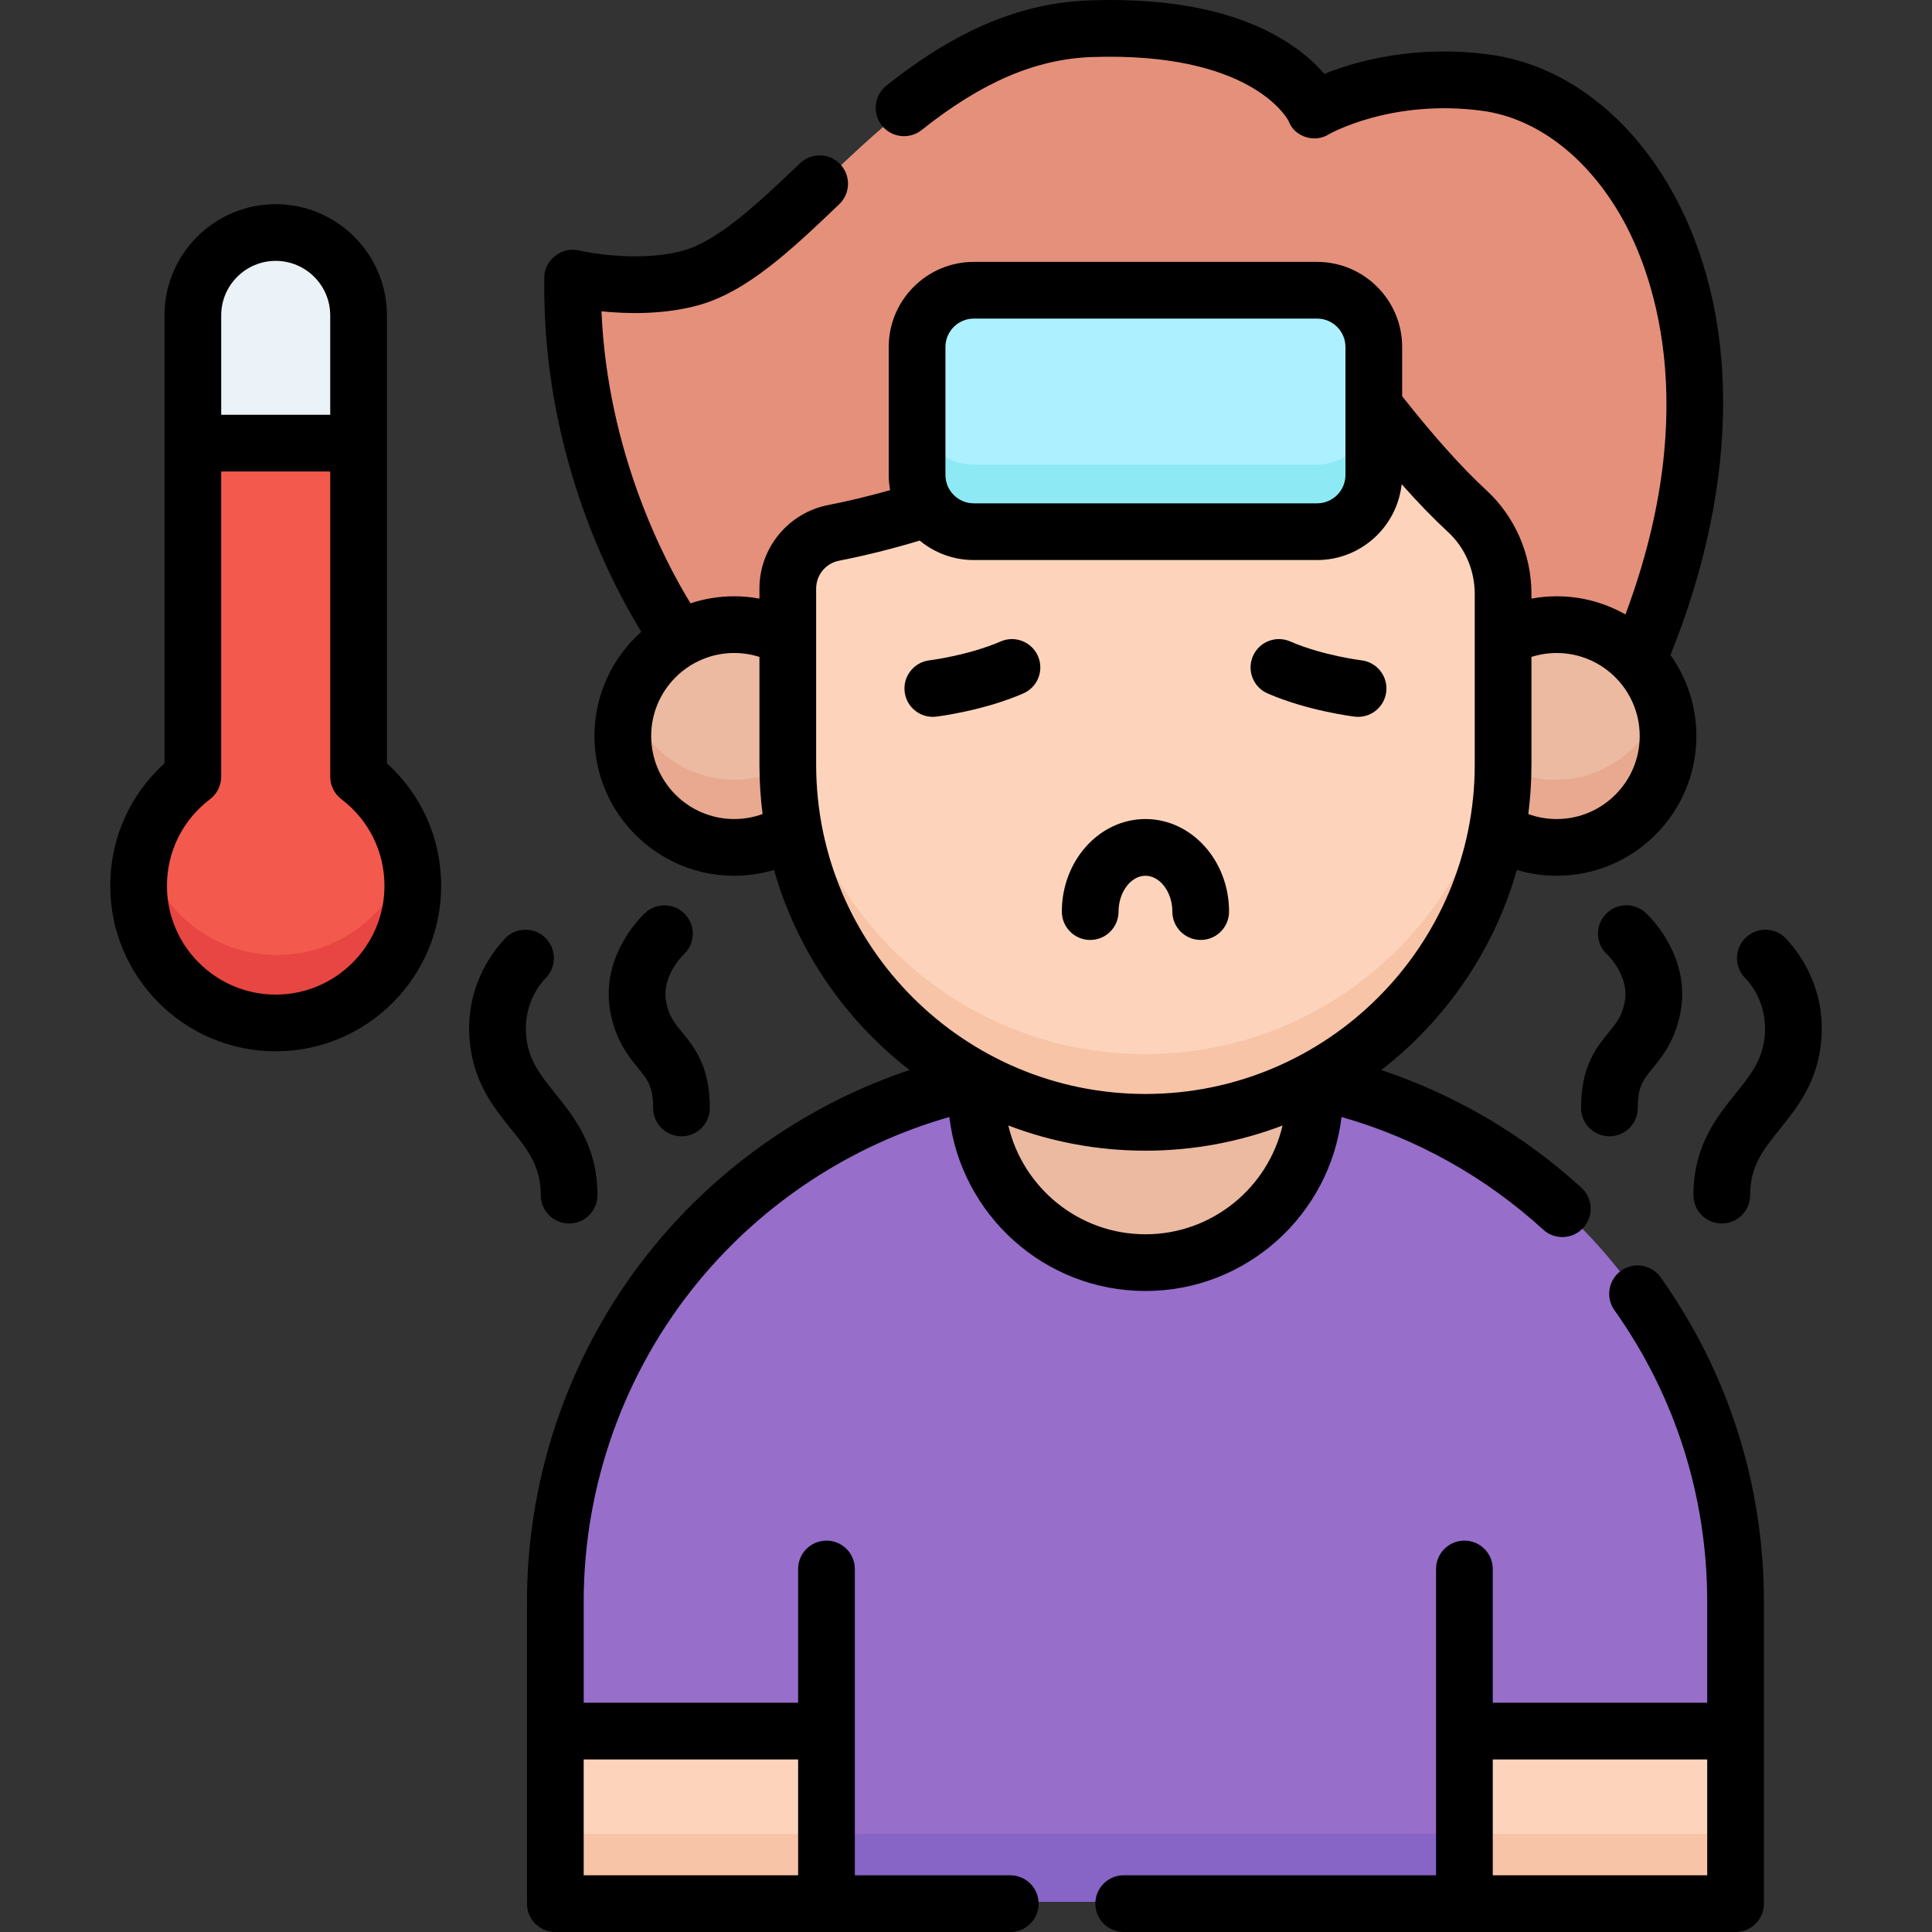
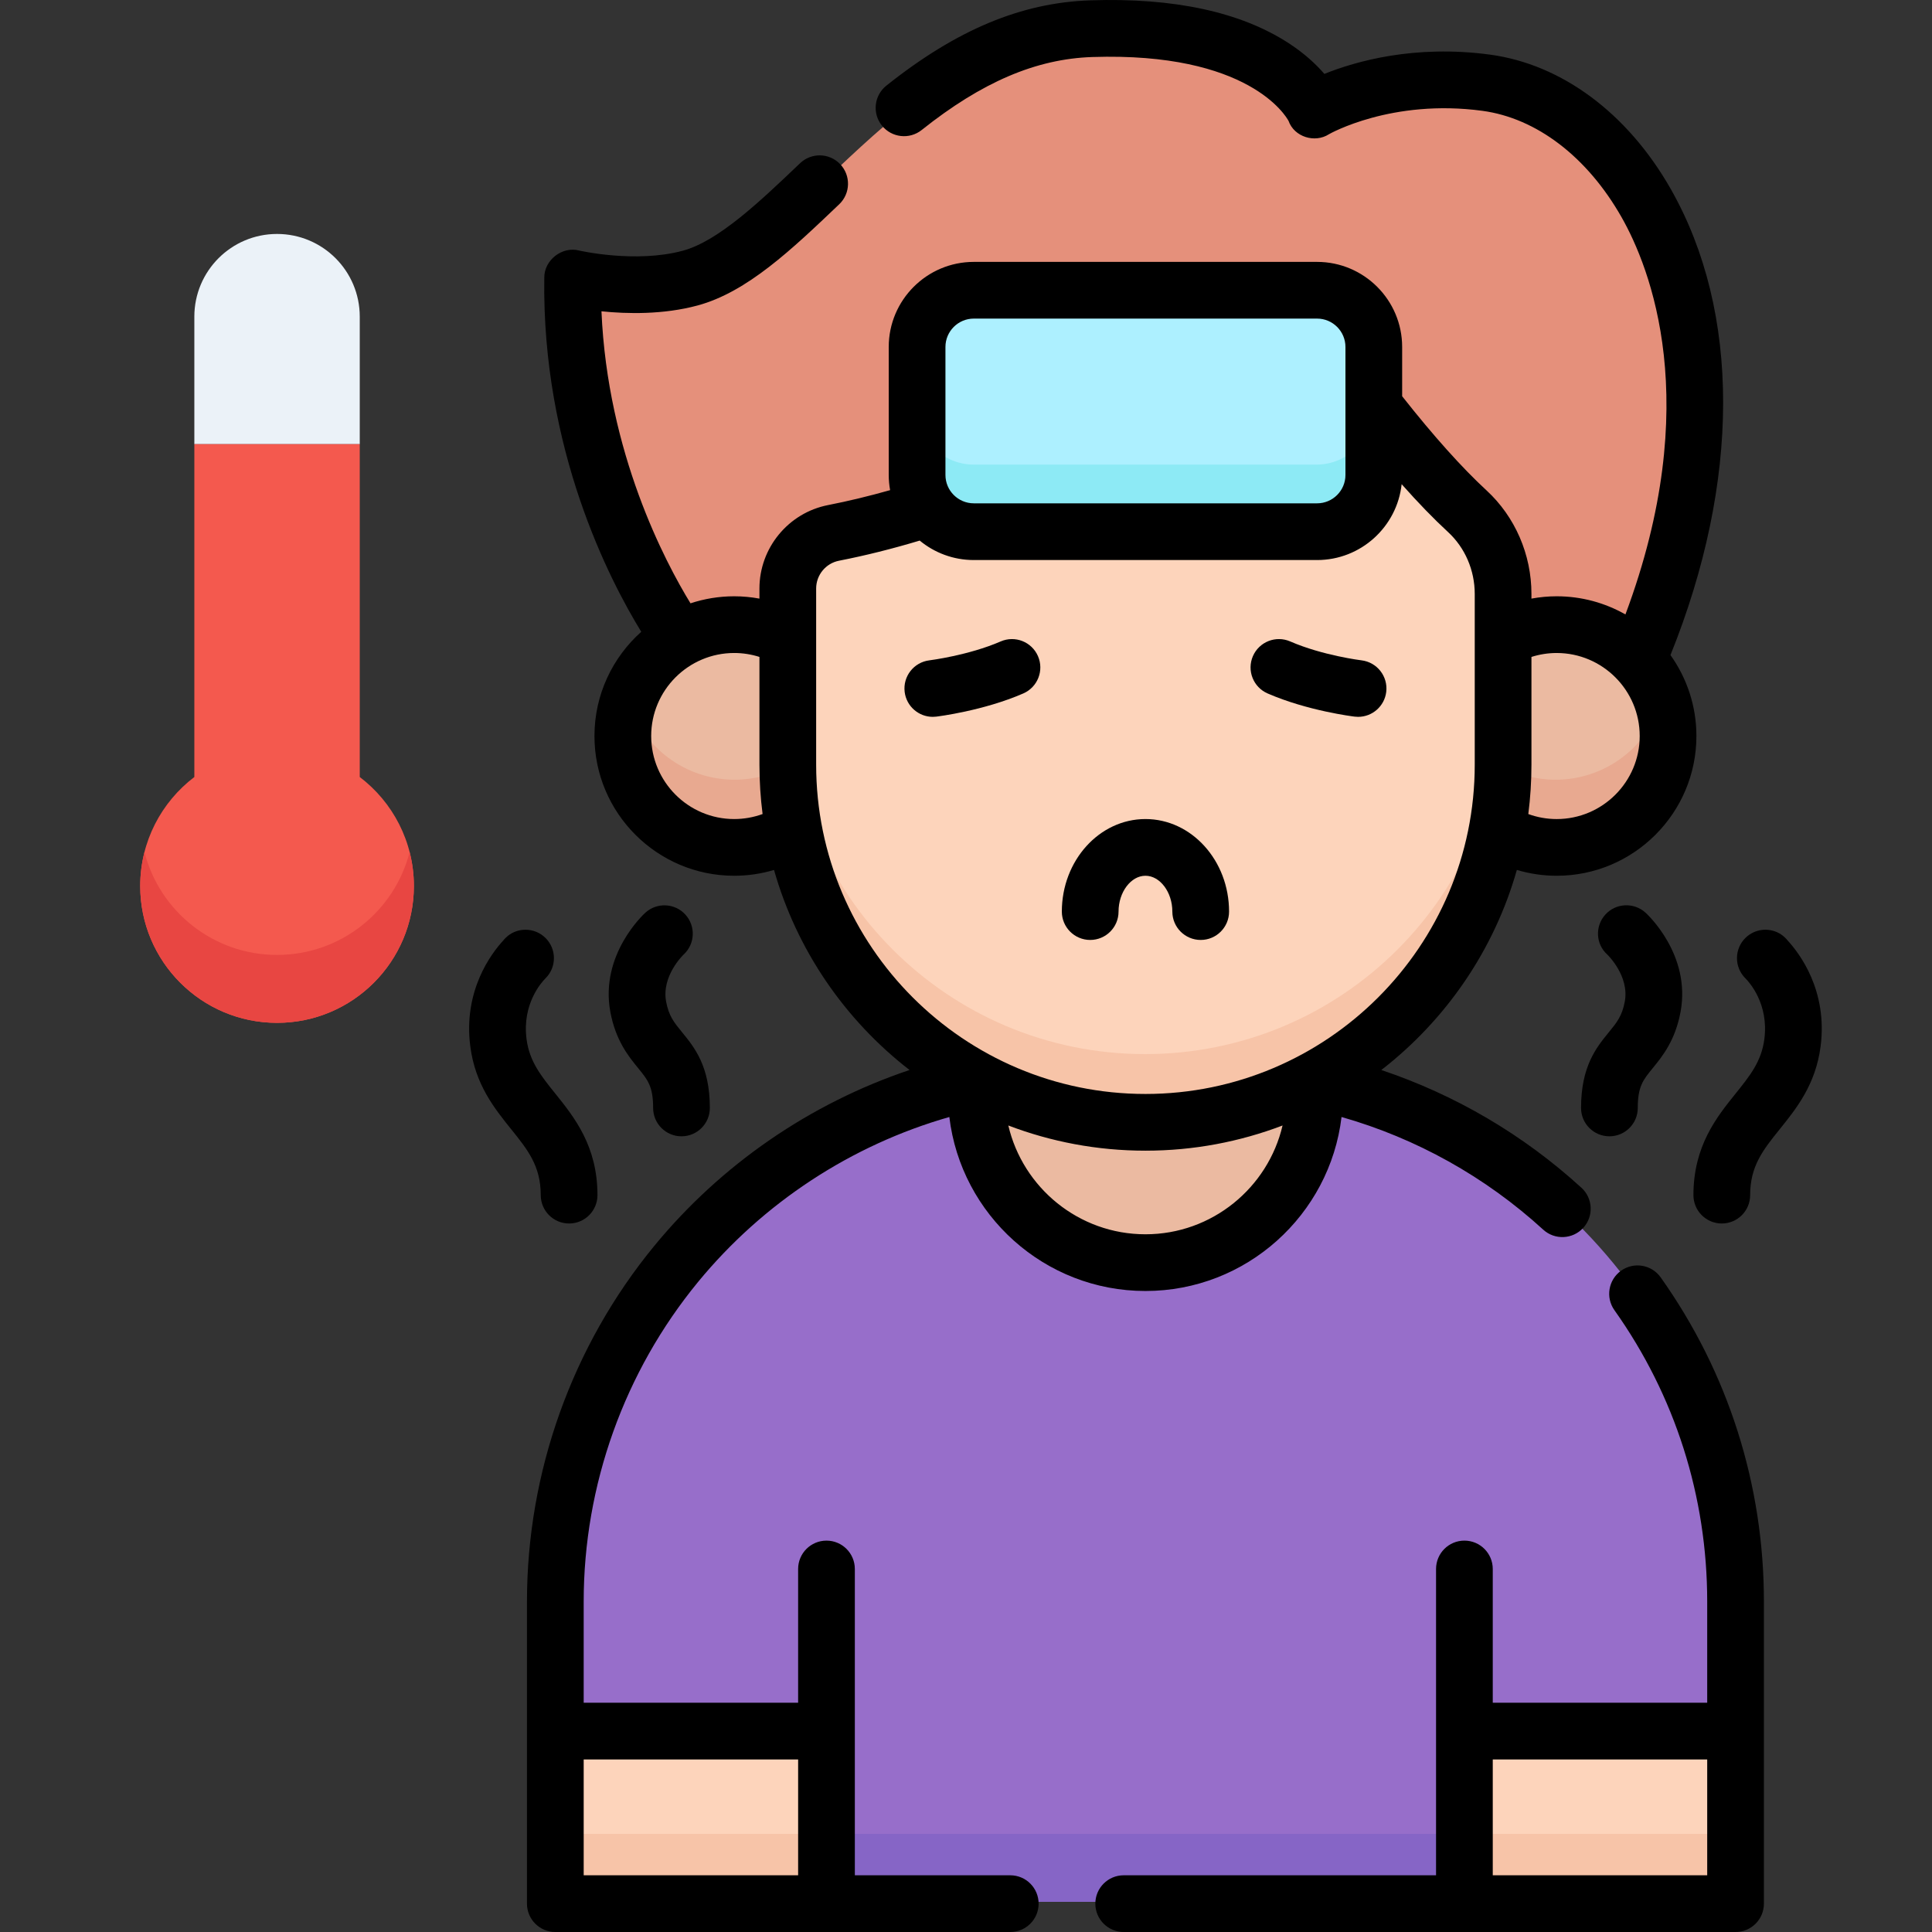
<svg xmlns="http://www.w3.org/2000/svg" id="Capa_1" enable-background="new 0 0 512 512" height="512" viewBox="0 0 512 512" width="512">
  <rect x="0" y="0" width="512" height="512" fill="#333333" stroke="none" />
  <g>
    <g>
      <path d="m73.421 62c-12.105 0-21.918 9.813-21.918 21.918v33.793h43.836v-33.793c0-12.105-9.813-21.918-21.918-21.918z" fill="#ebf2f8" />
      <path d="m51.503 117.71v88.204c-8.716 6.623-14.346 17.096-14.346 28.887 0 20.028 16.236 36.264 36.264 36.264s36.264-16.236 36.264-36.264c0-11.791-5.631-22.264-14.347-28.887v-88.204z" fill="#f4594e" />
      <path d="m73.421 253.065c-16.914 0-31.123-11.58-35.133-27.245-.733 2.873-1.132 5.879-1.132 8.98 0 20.028 16.236 36.264 36.264 36.264s36.264-16.236 36.264-36.264c0-3.101-.399-6.107-1.132-8.98-4.008 15.665-18.217 27.245-35.131 27.245z" fill="#e84642" />
      <g>
        <g>
          <g>
            <path d="m180.323 169.456s-29.184-39.317-28.36-95.396c0 0 16.5 3.927 31.063 0 28.544-7.697 56.629-64.326 106.111-65.976s59.077 21.442 59.077 21.442 18.203-10.82 45.384-7.147c40.685 5.498 76.422 67.48 40.1 152.627" fill="#e5907b" />
            <path d="m388.602 135.727c-17.663-16.295-37.326-44.484-45.224-56.257-1.814-2.703-5.661-2.955-7.86-.554-39.845 43.518-91.456 58.02-114.551 62.531-7.036 1.374-12.1 7.547-12.1 14.716v46.586c0 52.244 42.352 94.596 94.596 94.596 52.244 0 94.596-42.352 94.596-94.596v-45.16c0-8.28-3.371-16.248-9.457-21.862z" fill="#fdd4bb" />
            <path d="m303.463 279.346c-52.244 0-94.596-42.352-94.596-94.596v18c0 52.244 42.352 94.596 94.596 94.596 52.244 0 94.596-42.352 94.596-94.596v-18c0 52.243-42.352 94.596-94.596 94.596z" fill="#f7c4a8" />
            <path d="m208.867 202.75v-33.408c-4.205-2.312-9.035-3.631-14.173-3.631-16.27 0-29.46 13.19-29.46 29.46s13.19 29.46 29.46 29.46c5.798 0 11.2-1.682 15.758-4.574-1.038-5.611-1.585-11.395-1.585-17.307z" fill="#ebbaa1" />
            <path d="m398.059 202.75v-33.408c4.205-2.312 9.035-3.631 14.173-3.631 16.27 0 29.46 13.19 29.46 29.46s-13.19 29.46-29.46 29.46c-5.798 0-11.2-1.682-15.758-4.574 1.037-5.611 1.585-11.395 1.585-17.307z" fill="#ebbaa1" />
            <path d="m194.694 206.631c-13.131 0-24.25-8.592-28.055-20.46-.91 2.838-1.406 5.86-1.406 9 0 16.27 13.19 29.46 29.46 29.46 5.798 0 11.2-1.682 15.758-4.574-1.024-5.537-1.565-11.242-1.58-17.072-4.206 2.318-9.034 3.646-14.177 3.646z" fill="#e8a990" />
            <path d="m412.232 206.631c-5.143 0-9.971-1.328-14.178-3.646-.014 5.83-.556 11.535-1.58 17.072 4.558 2.892 9.96 4.574 15.758 4.574 16.27 0 29.46-13.19 29.46-29.46 0-3.14-.496-6.162-1.406-9-3.804 11.868-14.924 20.46-28.054 20.46z" fill="#e8a990" />
            <path d="m347.767 286.343c-13.218 7.02-28.295 11.003-44.304 11.003-16.009 0-31.087-3.983-44.304-11.003-63.834 13.363-111.777 69.965-111.777 137.77v79.887h312.163v-79.887c-.001-67.805-47.944-124.406-111.778-137.77z" fill="#976eca" />
            <path d="m147.381 486h312.163v18h-312.163z" fill="#8665c6" />
            <path d="m303.463 297.346c-16.129 0-31.313-4.041-44.601-11.159-.091 1.163-.151 2.334-.151 3.521 0 24.715 20.036 44.751 44.751 44.751s44.751-20.036 44.751-44.751c0-1.186-.06-2.358-.151-3.521-13.287 7.118-28.47 11.159-44.599 11.159z" fill="#ebbaa1" />
            <path d="m387.825 458.367h71.719v45.633h-71.719z" fill="#fdd4bb" />
            <path d="m147.381 458.367h71.719v45.633h-71.719z" fill="#fdd4bb" transform="matrix(-1 0 0 -1 366.482 962.367)" />
            <g fill="#f7c4a8">
              <path d="m387.825 486h71.719v18h-71.719z" />
              <path d="m147.381 486h71.719v18h-71.719z" />
            </g>
          </g>
        </g>
        <path d="m348.861 141.126h-90.797c-8.25 0-15-6.75-15-15v-33.859c0-8.25 6.75-15 15-15h90.797c8.25 0 15 6.75 15 15v33.859c0 8.25-6.75 15-15 15z" fill="#adf0ff" />
        <path d="m348.861 123.126h-90.797c-8.25 0-15-6.75-15-15v18c0 8.25 6.75 15 15 15h90.797c8.25 0 15-6.75 15-15v-18c0 8.25-6.75 15-15 15z" fill="#8deaf5" />
      </g>
    </g>
    <g>
-       <path d="m102.539 202.295v-118.713c0-16.252-13.223-29.475-29.476-29.475s-29.474 13.223-29.474 29.475v118.714c-9.18 8.304-14.375 19.937-14.375 32.465 0 24.179 19.67 43.85 43.849 43.85s43.85-19.671 43.85-43.85c.001-12.529-5.194-24.161-14.374-32.466zm-29.475-133.159c7.966 0 14.446 6.48 14.446 14.446v26.344h-28.891v-26.344c0-7.965 6.48-14.446 14.445-14.446zm0 194.445c-15.891 0-28.82-12.929-28.82-28.821 0-9.083 4.158-17.451 11.407-22.96 1.87-1.421 2.968-3.635 2.968-5.983v-80.861h28.891v80.861c0 2.349 1.098 4.562 2.968 5.983 7.25 5.508 11.407 13.877 11.407 22.96 0 15.892-12.929 28.821-28.821 28.821z" />
      <path d="m267.733 496.971h-41.191v-81.175c0-4.15-3.364-7.515-7.515-7.515s-7.515 3.365-7.515 7.515v35.453h-56.829v-26.807c0-30.84 10.762-60.922 30.304-84.704 17.278-21.027 40.667-36.317 66.598-43.72 3.098 25.933 25.215 46.109 51.969 46.109s48.871-20.177 51.968-46.111c19.795 5.639 38.121 15.848 53.444 29.855 3.055 2.794 7.811 2.593 10.616-.476 2.8-3.064 2.587-7.817-.475-10.617-15.375-14.055-33.478-24.66-53.046-31.214 17.076-13.221 29.874-31.714 35.922-53.02 3.405 1.013 6.954 1.542 10.552 1.542 20.42 0 37.032-16.612 37.032-37.032 0-7.992-2.553-15.394-6.874-21.452 18.55-46.048 18.636-90.845.095-123.481-11.407-20.079-28.872-33.07-47.916-35.644-20.018-2.705-35.658 1.788-43.902 5.108-2.14-2.489-5.206-5.385-9.493-8.166-12.727-8.255-30.393-12.07-52.526-11.328-18.284.609-35.461 7.792-54.056 22.606-3.247 2.586-3.782 7.314-1.196 10.56 2.587 3.246 7.313 3.781 10.56 1.195 15.941-12.699 30.301-18.845 45.193-19.341 41.453-1.365 51.36 15.678 52.035 16.946 1.504 4.235 6.958 5.932 10.715 3.506.163-.094 16.612-9.443 40.658-6.193 14.356 1.94 27.79 12.209 36.861 28.174 7.534 13.262 22.004 49.197 1.038 105.29-5.384-3.057-11.6-4.813-18.222-4.813-2.247 0-4.486.213-6.686.617v-1.24c0-10.458-4.336-20.455-11.895-27.429-6.538-6.031-14.057-14.424-22.369-24.964v-13.057c0-12.431-10.113-22.544-22.544-22.544h-90.974c-12.43 0-22.544 10.113-22.544 22.544v33.925c0 1.373.13 2.715.367 4.021-5.539 1.564-11.043 2.902-16.433 3.955-10.545 2.06-18.198 11.363-18.198 22.12v2.669c-2.2-.404-4.438-.617-6.686-.617-4.045 0-7.936.661-11.582 1.865-6.77-11.058-21.979-39.836-23.596-77.388 6.807.695 16.372.909 25.443-1.538 13.155-3.546 25.013-14.857 37.568-26.832 3.003-2.865 3.115-7.621.25-10.624-2.864-3.004-7.621-3.115-10.624-.251-10.642 10.15-21.646 20.646-31.108 23.197-12.498 3.369-27.292-.023-27.427-.055-4.508-1.193-9.304 2.534-9.253 7.2-.669 45.495 17.288 80.146 25.699 93.835-7.604 6.787-12.403 16.653-12.403 27.624 0 20.42 16.612 37.032 37.032 37.032 3.599 0 7.147-.529 10.553-1.542 6.047 21.304 18.843 39.796 35.917 53.017-26.284 8.824-49.888 24.999-67.667 46.636-21.747 26.463-33.722 59.934-33.722 94.245v80.044c0 4.15 3.364 7.515 7.515 7.515h120.564c4.151 0 7.515-3.365 7.515-7.515-.001-4.151-3.365-7.515-7.516-7.515zm138.117-294.324v-28.554c2.152-.685 4.411-1.042 6.686-1.042 12.132 0 22.003 9.87 22.003 22.003s-9.871 22.003-22.003 22.003c-2.582 0-5.123-.454-7.519-1.327.549-4.286.833-8.652.833-13.083zm-211.276 14.409c-12.132 0-22.003-9.87-22.003-22.003s9.871-22.003 22.003-22.003c2.275 0 4.534.357 6.686 1.042v28.554c0 4.432.284 8.798.833 13.082-2.396.874-4.936 1.328-7.519 1.328zm108.981 110.042c-17.659 0-32.482-12.331-36.338-28.831 11.298 4.308 23.546 6.675 36.338 6.675s25.04-2.367 36.337-6.675c-3.856 16.5-18.679 28.831-36.337 28.831zm-53.002-235.15c0-4.144 3.371-7.515 7.515-7.515h90.974c4.144 0 7.515 3.371 7.515 7.515v33.925c0 4.144-3.371 7.515-7.515 7.515h-90.974c-4.144 0-7.515-3.371-7.515-7.515zm-34.264 110.699v-46.677c0-3.586 2.544-6.685 6.049-7.37 7.015-1.37 14.193-3.176 21.395-5.339 3.899 3.22 8.895 5.157 14.335 5.157h90.974c11.605 0 21.188-8.816 22.409-20.102 4.358 4.911 8.474 9.159 12.313 12.7 4.484 4.138 7.057 10.109 7.057 16.383v45.248c0 48.119-39.148 87.266-87.266 87.266s-87.266-39.148-87.266-87.266zm-4.776 294.324h-56.829v-30.693h56.829z" />
      <path d="m429.616 336.738c-3.384 2.404-4.178 7.095-1.775 10.478 16.084 22.644 24.586 49.349 24.586 77.225v26.807h-56.829v-35.453c0-4.15-3.364-7.515-7.515-7.515s-7.515 3.365-7.515 7.515v81.175h-82.776c-4.151 0-7.515 3.365-7.515 7.515s3.364 7.515 7.515 7.515h162.149c4.151 0 7.515-3.365 7.515-7.515v-80.044c0-31.014-9.462-60.727-27.363-85.929-2.402-3.382-7.095-4.178-10.477-1.774zm22.811 160.233h-56.829v-30.693h56.829z" />
      <path d="m248.105 189.916c.506-.061 12.508-1.549 23.074-6.145 3.806-1.656 5.549-6.083 3.894-9.888-1.656-3.806-6.084-5.551-9.888-3.894-8.511 3.701-18.788 4.995-18.89 5.007-4.116.501-7.049 4.243-6.552 8.361.461 3.814 3.703 6.614 7.451 6.614.302.001.605-.017.911-.055z" />
      <path d="m335.93 183.771c10.566 4.595 22.569 6.084 23.075 6.145.306.037.61.055.911.055 3.748 0 6.99-2.8 7.451-6.615.497-4.12-2.439-7.864-6.56-8.361-.102-.012-10.307-1.276-18.884-5.006-3.81-1.657-8.234.088-9.888 3.894s.089 8.233 3.895 9.888z" />
      <path d="m288.912 249.097c4.151 0 7.515-3.364 7.515-7.515 0-5.148 3.264-9.497 7.128-9.497s7.128 4.349 7.128 9.497c0 4.15 3.364 7.515 7.515 7.515s7.515-3.364 7.515-7.515c0-13.523-9.939-24.526-22.158-24.526-12.218 0-22.157 11.002-22.157 24.526 0 4.15 3.364 7.515 7.514 7.515z" />
      <path d="m181.164 252.969c3.035-2.791 3.256-7.511.484-10.574-2.786-3.077-7.538-3.313-10.613-.529-.496.449-12.098 11.151-9.288 26.294 1.413 7.617 4.855 11.829 7.369 14.904 2.56 3.132 3.97 4.858 3.97 10.554 0 4.15 3.364 7.515 7.515 7.515s7.515-3.365 7.515-7.515c0-11.057-4.082-16.051-7.363-20.065-2.118-2.591-3.518-4.304-4.228-8.134-1.248-6.724 4.437-12.257 4.639-12.45z" />
      <path d="m426.358 273.552c-3.281 4.014-7.363 9.008-7.363 20.065 0 4.15 3.364 7.515 7.515 7.515s7.515-3.365 7.515-7.515c0-5.696 1.41-7.422 3.97-10.554 2.514-3.075 5.956-7.287 7.369-14.904 2.81-15.143-8.794-25.846-9.289-26.295-3.078-2.785-7.855-2.571-10.639.507-2.785 3.078-2.572 7.807.505 10.591.06.056 5.909 5.645 4.646 12.455-.711 3.832-2.11 5.544-4.229 8.135z" />
      <path d="m473.747 249.246c-.37-.478-.825-.9-1.284-1.286-1.274-.988-2.878-1.571-4.615-1.571-4.16 0-7.532 3.372-7.532 7.532 0 2.034.81 3.876 2.12 5.231 0 0 .114.117.173.174 1.02 1.032 6.166 6.755 4.964 16.04-.766 5.924-3.806 9.704-7.656 14.489-4.963 6.171-11.14 13.85-11.14 26.869 0 4.15 3.364 7.515 7.515 7.515s7.515-3.365 7.515-7.515c0-7.724 3.452-12.016 7.822-17.449 4.472-5.559 9.54-11.861 10.849-21.98 1.916-14.807-5.61-24.667-8.731-28.049z" />
-       <path d="m150.819 324.239c4.151 0 7.515-3.365 7.515-7.515 0-13.018-6.177-20.698-11.14-26.869-3.849-4.785-6.889-8.565-7.656-14.489-1.202-9.285 3.944-15.008 4.964-16.04.059-.057.173-.174.173-.174 1.31-1.355 2.12-3.197 2.12-5.231 0-4.16-3.372-7.532-7.532-7.532-1.737 0-3.341.583-4.615 1.571-.459.385-.914.808-1.284 1.286-3.122 3.382-10.647 13.243-8.731 28.05 1.309 10.119 6.378 16.421 10.849 21.98 4.37 5.433 7.822 9.725 7.822 17.449 0 4.149 3.364 7.514 7.515 7.514z" />
+       <path d="m150.819 324.239c4.151 0 7.515-3.365 7.515-7.515 0-13.018-6.177-20.698-11.14-26.869-3.849-4.785-6.889-8.565-7.656-14.489-1.202-9.285 3.944-15.008 4.964-16.04.059-.057.173-.174.173-.174 1.31-1.355 2.12-3.197 2.12-5.231 0-4.16-3.372-7.532-7.532-7.532-1.737 0-3.341.583-4.615 1.571-.459.385-.914.808-1.284 1.286-3.122 3.382-10.647 13.243-8.731 28.05 1.309 10.119 6.378 16.421 10.849 21.98 4.37 5.433 7.822 9.725 7.822 17.449 0 4.149 3.364 7.514 7.515 7.514" />
    </g>
  </g>
</svg>